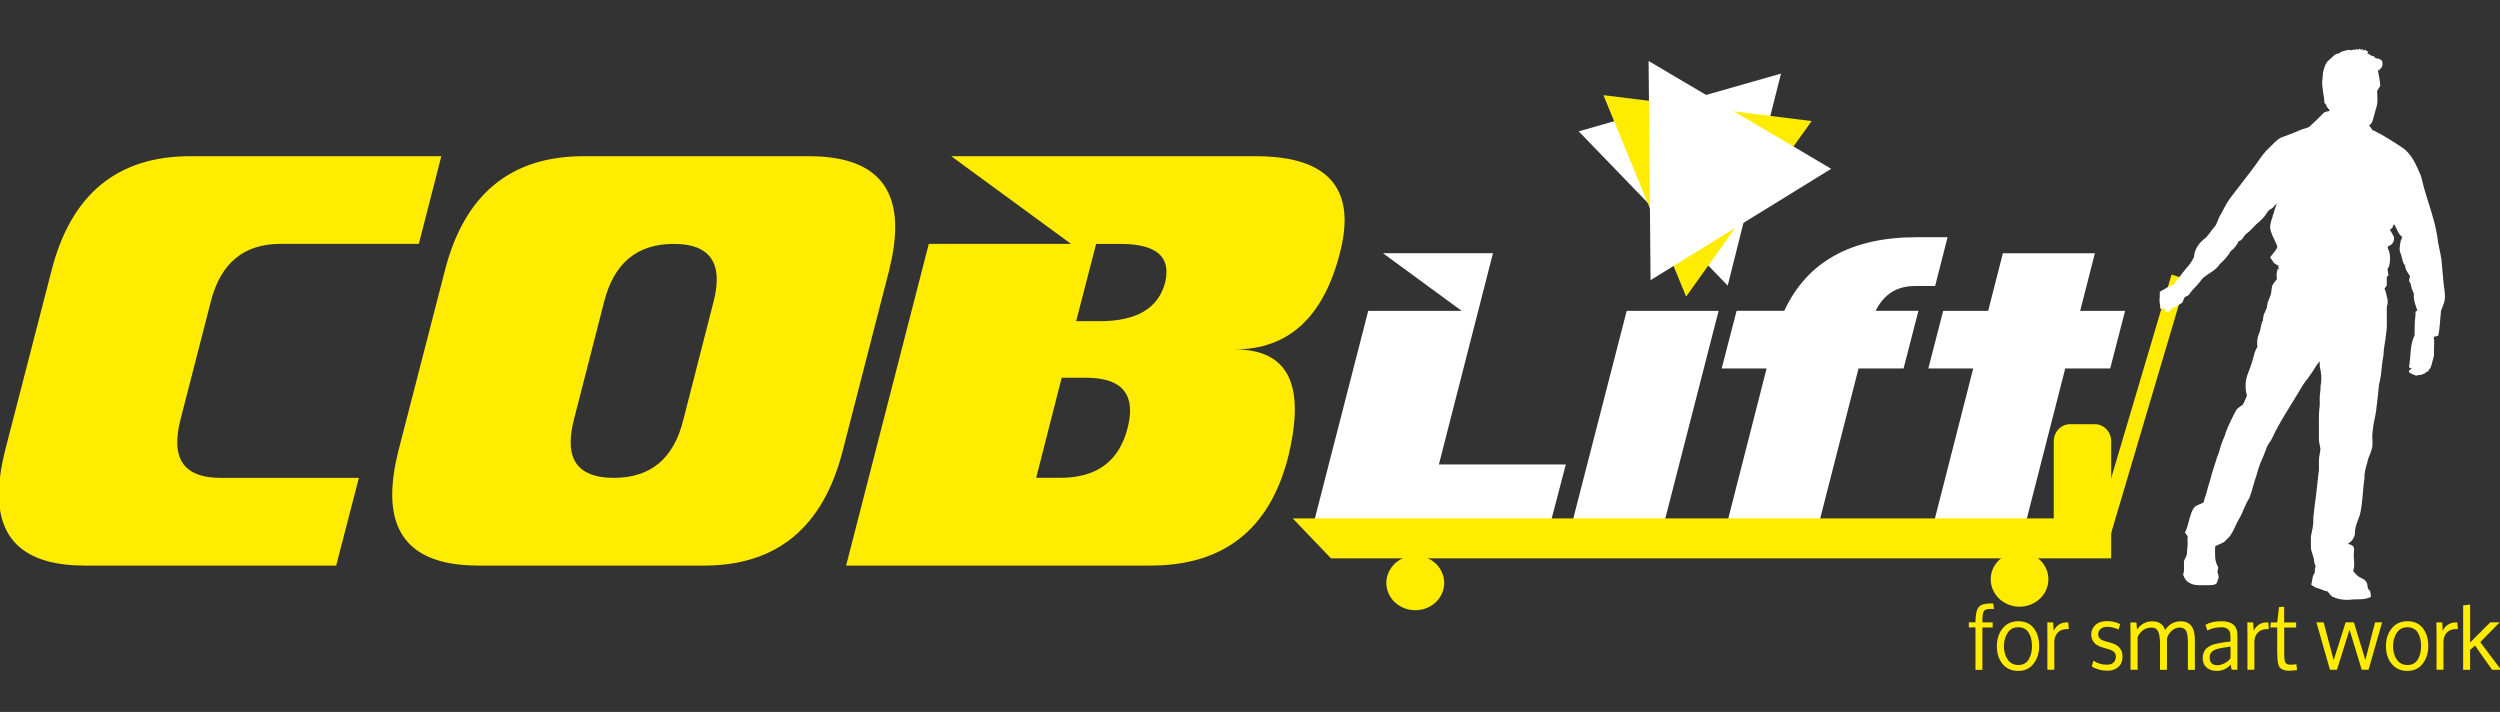
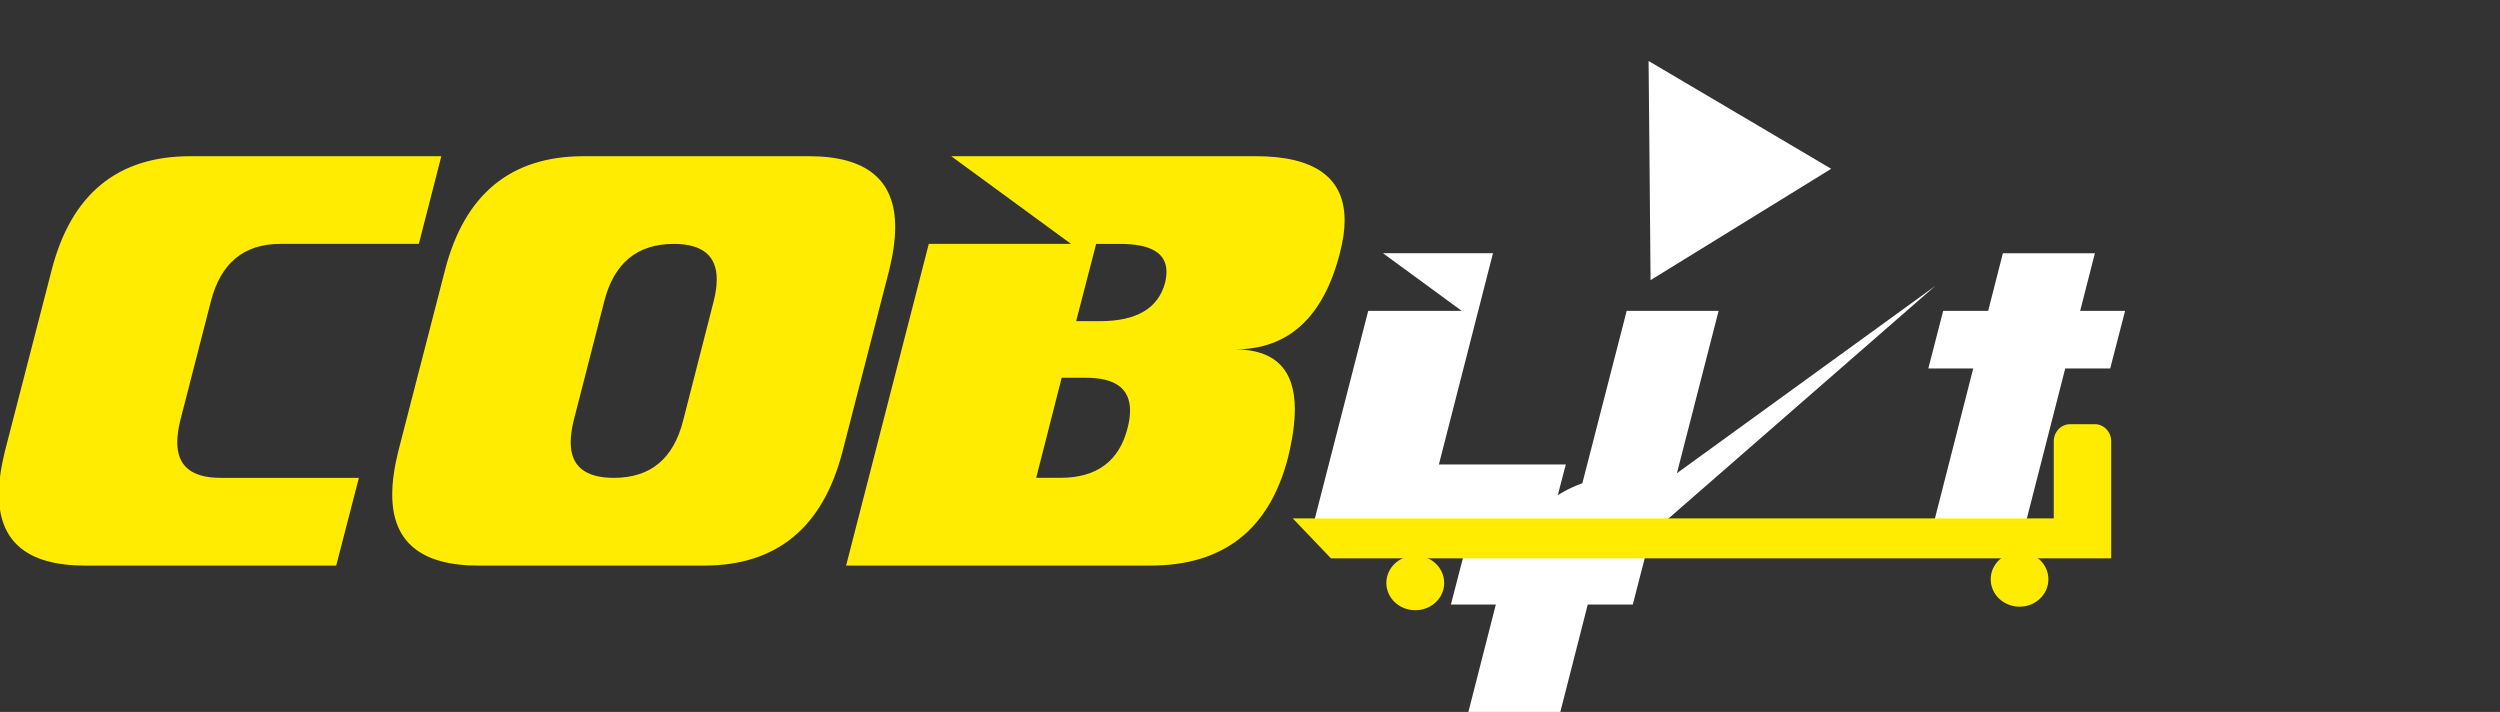
<svg xmlns="http://www.w3.org/2000/svg" version="1.1" id="Layer_1" x="0px" y="0px" width="195.482px" height="55.667px" viewBox="0 0 195.482 55.667" enable-background="new 0 0 195.482 55.667" xml:space="preserve">
  <rect x="0" y="0" width="195.482" height="55.667" fill="#333333" stroke="none" />
  <g>
    <path fill="#FFEC00" d="M26.288,44.225H6.653c-4.505,0-6.752-1.858-6.736-5.586c0-0.968,0.152-2.089,0.466-3.358l3.646-14.125   c1.519-5.96,5.142-8.942,10.843-8.942h19.635L32.75,19.07H21.928c-2.854,0-4.663,1.492-5.435,4.475l-2.402,9.345   c-0.151,0.631-0.23,1.193-0.23,1.703c0,1.848,1.125,2.771,3.379,2.771h10.821L26.288,44.225L26.288,44.225z M65.884,35.285   l3.636-14.128c0.313-1.267,0.478-2.403,0.478-3.4c0-3.698-2.249-5.543-6.739-5.543h-17.63c-5.698,0-9.323,2.984-10.842,8.943   l-3.644,14.125c-0.315,1.268-0.473,2.403-0.473,3.396c0,3.699,2.25,5.547,6.745,5.547H55.04   C60.743,44.225,64.354,41.244,65.884,35.285L65.884,35.285z M53.415,32.889c-0.753,2.989-2.56,4.476-5.412,4.476   c-2.257,0-3.38-0.925-3.38-2.771c0-0.51,0.081-1.072,0.232-1.703l2.396-9.345c0.768-2.983,2.581-4.475,5.436-4.475   c2.231,0,3.357,0.928,3.357,2.775c0,0.511-0.08,1.074-0.237,1.7L53.415,32.889L53.415,32.889z M100.713,35.777   c-1.454,5.637-5.049,8.447-10.764,8.447H66.16l6.465-25.156h11.119l-9.367-6.856h23.787c4.65,0,6.975,1.676,6.975,5.032   c0,0.762-0.125,1.595-0.365,2.523c-1.285,5.038-4.021,7.552-8.215,7.552c3.122,0,4.688,1.56,4.688,4.683   C101.244,33.065,101.069,34.326,100.713,35.777L100.713,35.777z M91.104,22.095c0.075-0.313,0.104-0.604,0.104-0.854   c0-1.439-1.206-2.169-3.61-2.169H85.71l-1.563,6.04h1.888C88.884,25.108,90.574,24.101,91.104,22.095L91.104,22.095z    M88.173,33.453c0.125-0.492,0.189-0.939,0.189-1.346c0-1.725-1.154-2.57-3.467-2.57h-1.88l-1.993,7.826h1.886   C85.762,37.363,87.518,36.059,88.173,33.453z" />
-     <path fill="#FFFFFF" d="M121.257,40.826H102.74l4.246-16.521h7.306L108.14,19.8h8.6l-4.23,16.52h9.924L121.257,40.826   L121.257,40.826z M130.14,40.826h-7.193l4.249-16.521h7.188L130.14,40.826L130.14,40.826z M151.313,22.365h-1.588   c-1.405,0-2.423,0.646-3.063,1.94h3.345l-1.161,4.504h-3.521l-3.071,12.017h-7.188l3.07-12.017h-3.513l1.167-4.504h3.728   c1.774-3.838,5.229-5.757,10.363-5.757h2.405L151.313,22.365L151.313,22.365z M165.002,28.81l1.165-4.504h-3.513l1.151-4.505   h-7.194l-1.151,4.505h-3.517l-1.162,4.504h3.511l-3.068,12.018h7.188l3.075-12.018H165.002z" />
+     <path fill="#FFFFFF" d="M121.257,40.826H102.74l4.246-16.521h7.306L108.14,19.8h8.6l-4.23,16.52h9.924L121.257,40.826   L121.257,40.826z M130.14,40.826h-7.193l4.249-16.521h7.188L130.14,40.826L130.14,40.826z h-1.588   c-1.405,0-2.423,0.646-3.063,1.94h3.345l-1.161,4.504h-3.521l-3.071,12.017h-7.188l3.07-12.017h-3.513l1.167-4.504h3.728   c1.774-3.838,5.229-5.757,10.363-5.757h2.405L151.313,22.365L151.313,22.365z M165.002,28.81l1.165-4.504h-3.513l1.151-4.505   h-7.194l-1.151,4.505h-3.517l-1.162,4.504h3.511l-3.068,12.018h7.188l3.075-12.018H165.002z" />
    <path fill="#FFEC00" d="M101.087,40.533h59.502V34.5c0-0.731,0.573-1.332,1.274-1.332h1.941c0.697,0,1.276,0.601,1.276,1.332v9.158   h-4.497H104.07l-2.984-3.119L101.087,40.533L101.087,40.533z" />
-     <polygon fill="#FFEC00" points="165.008,41.916 170.958,21.844 169.801,21.468 163.846,41.542  " />
    <path fill="#FFEC00" d="M110.667,43.443c1.247,0,2.259,0.953,2.259,2.141c0,1.18-1.012,2.131-2.259,2.131   c-1.253,0-2.264-0.951-2.264-2.131C108.404,44.397,109.415,43.443,110.667,43.443z" />
    <path fill="#FFEC00" d="M157.916,43.16c1.247,0,2.254,0.955,2.254,2.137c0,1.181-1.007,2.142-2.254,2.142   c-1.252,0-2.256-0.961-2.256-2.142C155.657,44.115,156.664,43.16,157.916,43.16z" />
-     <path fill="#FFFFFF" d="M184.21,3.883c0.017-0.014,0.054-0.044,0.073-0.056c0.077,0.102,0.156,0.039,0.233-0.022   c0.028,0.026,0.087,0.078,0.114,0.104c0.038-0.026,0.101-0.078,0.131-0.104c0,0.04-0.008,0.115-0.014,0.155   c0.071-0.026,0.129-0.047,0.193-0.068c0.072,0.064,0.146,0.131,0.244,0.137c-0.026,0.052-0.054,0.106-0.078,0.156   c0.146,0.033,0.271,0.113,0.378,0.228c0.006-0.016,0.023-0.047,0.028-0.06c0.048,0.025,0.1,0.053,0.151,0.078   c0.079,0.239,0.378,0.063,0.49,0.263c0.021,0.005,0.063,0.015,0.08,0.02c0.109,0.238,0.086,0.587-0.171,0.697   c0,0.033,0,0.095,0,0.125c-0.03-0.023-0.106-0.067-0.144-0.089c0.093,0.417,0.176,0.842,0.204,1.267   c-0.094,0.13-0.17,0.273-0.255,0.41c0.039,0.48,0.078,0.978-0.104,1.434c-0.056,0.284-0.17,0.553-0.222,0.838   c-0.078,0.147-0.117,0.361-0.313,0.377c0.097,0.145,0.201,0.286,0.305,0.428c0.029,0.005,0.085,0.015,0.116,0.023   c0.101,0.056,0.202,0.112,0.301,0.167c0.071,0.029,0.132,0.07,0.201,0.099c0.19,0.097,0.37,0.221,0.562,0.329   c0.394,0.24,0.782,0.491,1.163,0.746c0.714,0.497,1.055,1.349,1.401,2.132c0.043,0.113,0.067,0.235,0.097,0.354   c0.381,1.627,1.084,3.182,1.257,4.86c0.077,0.459,0.202,0.907,0.269,1.366c0.091,0.84,0.128,1.685,0.254,2.523   c0.032,0.303,0.047,0.616-0.058,0.903c-0.062,0.205-0.159,0.392-0.228,0.6c-0.07,0.646-0.087,1.298-0.208,1.939   c-0.115,0.042-0.234,0.075-0.358,0.095c0.073,0.428-0.004,0.86,0.019,1.293c0.021,0.224-0.081,0.433-0.127,0.646   c-0.067,0.229-0.087,0.495-0.291,0.646c-0.005,0.031-0.021,0.095-0.032,0.125c-0.032,0.004-0.111,0.017-0.148,0.021   c-0.073,0.161-0.263,0.167-0.396,0.239c-0.135,0.011-0.271,0.021-0.399,0.071c-0.074-0.027-0.142-0.057-0.209-0.082   c-0.136-0.094-0.387-0.094-0.356-0.321c0.068-0.054,0.143-0.101,0.22-0.146c-0.068-0.043-0.22-0.059-0.21-0.168   c0.146-0.813,0.056-1.685,0.428-2.438c0-0.272,0.02-0.544,0.011-0.814c-0.015-0.345,0.09-0.679,0.063-1.023   c0.035-0.031,0.104-0.089,0.143-0.12c-0.156-0.412-0.312-0.845-0.272-1.3c-0.059-0.134-0.111-0.265-0.166-0.396   c-0.031-0.135-0.063-0.26-0.09-0.395c-0.036-0.063-0.077-0.131-0.112-0.194c0.006-0.062,0.006-0.125,0.013-0.182   c0.021-0.073,0.041-0.135,0.063-0.198c-0.174-0.26-0.391-0.522-0.396-0.856c-0.205-0.187-0.187-0.485-0.288-0.723   c-0.006-0.031-0.021-0.089-0.023-0.122c-0.2-0.323-0.08-0.697-0.038-1.042c0.05-0.104,0.097-0.219,0.125-0.334   c-0.313-0.219-0.41-0.615-0.6-0.943c-0.023,0-0.063-0.004-0.082-0.004c-0.031,0.083-0.068,0.167-0.093,0.251   c-0.064,0.041-0.129,0.083-0.188,0.135c0.121,0.183,0.226,0.376,0.324,0.575c0.03,0.26-0.083,0.563-0.339,0.657   c-0.111,0.031-0.213,0.13-0.126,0.25c0.024,0.068,0.048,0.132,0.073,0.195c0.125,0.381,0.098,0.787,0.007,1.173   c-0.041,0.063-0.076,0.136-0.113,0.198c-0.005,0.178,0.033,0.349,0.072,0.522c-0.035,0.031-0.102,0.087-0.141,0.118   c0,0.226-0.002,0.444,0,0.663c-0.053,0.083-0.108,0.172-0.177,0.255c0.037,0.09,0.069,0.179,0.102,0.267   c0.02,0.09,0.034,0.178,0.059,0.266c0.018,0.088,0.036,0.183,0.075,0.265c0.01,0.147,0.01,0.293,0,0.438   c-0.108,0.209-0.036,0.464-0.059,0.694c-0.011,0.516,0.046,1.043-0.05,1.56c-0.041,0.568-0.196,1.125-0.206,1.7   c-0.133,0.636-0.14,1.29-0.264,1.931c-0.136,0.479-0.13,0.979-0.2,1.472c-0.07,0.537-0.106,1.08-0.231,1.604   c-0.092,0.363-0.131,0.746-0.172,1.117c-0.046,0.412,0.079,0.849-0.056,1.242c-0.077,0.354-0.283,0.65-0.336,1.006   c-0.126,0.42-0.249,0.849-0.231,1.285c-0.149,0.947-0.127,1.931-0.362,2.86c-0.165,0.466-0.394,0.933-0.385,1.44   c-0.023,0.354-0.272,0.642-0.558,0.809c0.182,0.057,0.43,0.09,0.482,0.322c0.049,0.251-0.061,0.499,0,0.753   c0.008,0.342,0.073,0.714-0.063,1.041c0.101,0.144,0.223,0.263,0.343,0.375c0.218,0.206,0.563,0.222,0.698,0.519   c0.146,0.197,0.01,0.521,0.271,0.639c0.054,0.158,0.069,0.326,0.08,0.496c-0.438,0.236-0.954,0.182-1.433,0.203   c-0.494,0.072-1.012,0.024-1.474-0.172c-0.229-0.062-0.331-0.307-0.491-0.459c-0.25-0.033-0.477-0.172-0.72-0.234   c-0.21-0.053-0.393-0.158-0.553-0.295c0.108-0.299,0.058-0.656,0.271-0.905c0.016-0.19,0.028-0.392,0.076-0.573   c-0.134-0.186-0.106-0.419-0.162-0.631c-0.072-0.284-0.218-0.553-0.207-0.85c0.009-0.28-0.021-0.565,0.009-0.852   c0.079-0.402,0.193-0.813,0.18-1.234c-0.011-0.308,0.063-0.605,0.076-0.912c0.137-0.922,0.229-1.844,0.331-2.77   c0.078-0.382,0-0.766,0.039-1.146c0.039-0.243,0.073-0.479,0.114-0.719c-0.034-0.306-0.153-0.595-0.124-0.908   c0.025-0.83-0.054-1.656,0.063-2.482c0.021-0.35-0.034-0.707,0.039-1.055c0.047-0.237-0.004-0.479,0.066-0.709   c0.058-0.422,0.01-0.862-0.096-1.271c-0.013-0.147-0.013-0.302-0.019-0.448c-0.275,0.313-0.454,0.708-0.713,1.041   c-0.222,0.361-0.532,0.668-0.731,1.053c-0.769,1.313-1.641,2.561-2.28,3.953c-0.117,0.261-0.336,0.453-0.418,0.729   c-0.152,0.429-0.329,0.838-0.51,1.244c-0.111,0.287-0.191,0.581-0.272,0.871c-0.216,0.596-0.339,1.22-0.569,1.813   c-0.345,0.504-0.493,1.118-0.813,1.643c-0.317,0.537-0.478,1.195-0.971,1.598c-0.221,0.307-0.603,0.337-0.889,0.539   c0,0.508-0.066,1.061,0.192,1.521c0.082,0.101,0.033,0.229,0.004,0.347c-0.066,0.209,0.152,0.409,0.055,0.625   c-0.055,0.144-0.083,0.305-0.172,0.435c-0.317,0.146-0.678,0.088-1.013,0.098c-0.373,0.015-0.782,0.015-1.109-0.205   c-0.232-0.115-0.382-0.371-0.462-0.627c0.121-0.297,0.055-0.613,0.067-0.926c-0.021-0.181,0.104-0.326,0.168-0.479   c0.11-0.229,0.063-0.498,0.104-0.733c0.049-0.287-0.026-0.576,0.021-0.855c-0.065-0.105-0.14-0.197-0.218-0.289   c0.244-0.451,0.299-0.971,0.472-1.454c0.077-0.203,0.156-0.421,0.316-0.571c0.131-0.1,0.276-0.158,0.425-0.214   c0.1-0.032,0.186-0.084,0.266-0.157c0.034-0.213,0.109-0.416,0.182-0.621c0.056-0.189,0.105-0.392,0.154-0.582   c0.18-0.478,0.259-0.979,0.435-1.463c0.101-0.267,0.171-0.547,0.26-0.824c0.174-0.338,0.225-0.717,0.356-1.064   c0.086-0.305,0.269-0.572,0.331-0.891c0.229-0.606,0.522-1.191,0.827-1.758c0.127-0.176,0.33-0.264,0.497-0.396   c0.146-0.22,0.217-0.479,0.329-0.72c-0.147-0.51-0.142-1.063,0.022-1.565c0.148-0.42,0.325-0.833,0.438-1.267   c0.103-0.328,0.146-0.683,0.36-0.954c-0.047-0.361-0.021-0.729,0.127-1.063c0.146-0.325,0.129-0.71,0.298-1.023   c0.021-0.172,0.032-0.349,0.095-0.51c0.079-0.209,0.233-0.396,0.233-0.625c0.03-0.293,0.162-0.549,0.27-0.814   c0.066-0.23,0.081-0.479,0.117-0.72c0.08-0.22,0.249-0.383,0.385-0.563c-0.05-0.271-0.021-0.542,0.059-0.801   c0.021,0.011,0.087,0.036,0.116,0.051c-0.067-0.088-0.067-0.188-0.042-0.285c-0.121-0.083-0.262-0.13-0.368-0.235   c-0.101-0.141-0.183-0.287-0.292-0.417c0.162-0.303,0.465-0.514,0.565-0.846c-0.134-0.407-0.382-0.767-0.5-1.179   c-0.148-0.375-0.021-0.781,0.115-1.137c0.005-0.031,0.016-0.094,0.021-0.125c0.037-0.089,0.067-0.177,0.105-0.266   c0.004-0.031,0.021-0.093,0.021-0.125c0.063-0.178,0.118-0.355,0.184-0.527c-0.127,0.072-0.198,0.208-0.311,0.307   c-0.15,0.119-0.344,0.192-0.44,0.374c-0.166,0.298-0.399,0.537-0.655,0.752c-0.331,0.259-0.575,0.621-0.913,0.866   c-0.271,0.162-0.32,0.556-0.654,0.625c-0.15,0.308-0.352,0.59-0.627,0.782c-0.219,0.392-0.521,0.714-0.852,1.011   c-0.302,0.48-0.829,0.698-1.252,1.032c-0.217,0.193-0.351,0.453-0.555,0.651c-0.216,0.219-0.427,0.438-0.595,0.689   c-0.078,0.129-0.24,0.124-0.345,0.23c-0.121,0.13-0.082,0.363-0.251,0.459c-0.249,0.156-0.51,0.313-0.786,0.417   c-0.022,0.057-0.054,0.116-0.084,0.177c-0.128,0.032-0.272,0.157-0.396,0.042c-0.023-0.073-0.029-0.156-0.041-0.231   c-0.12,0-0.232,0.012-0.355,0.021c0.013-0.208-0.03-0.407-0.056-0.604c0.013-0.241,0.028-0.48,0.028-0.72   c0.362-0.213,0.726-0.442,1.13-0.584c0.004-0.021,0.014-0.073,0.021-0.103c0.319-0.375,0.602-0.778,0.913-1.153   c0.251-0.244,0.438-0.553,0.605-0.86c0.024-0.553,0.342-1.053,0.75-1.387c0.349-0.24,0.547-0.643,0.827-0.956   c0.233-0.225,0.268-0.578,0.429-0.851c0.276-0.469,0.493-0.98,0.817-1.419c0.688-0.918,1.414-1.799,2.08-2.729   c0.299-0.44,0.604-0.883,0.997-1.236c0.293-0.261,0.538-0.594,0.894-0.771c0.465-0.191,0.952-0.336,1.402-0.548   c0.257-0.126,0.536-0.165,0.796-0.28c0.371-0.346,0.758-0.692,1.106-1.069c0.127-0.153,0.337-0.146,0.511-0.19   c-0.033-0.181-0.242-0.258-0.26-0.448c-0.021-0.078-0.098-0.117-0.148-0.177c-0.02-0.588-0.209-1.157-0.173-1.746   c0.031-0.225,0.06-0.449,0.063-0.675c0.104-0.329,0.171-0.703,0.453-0.924c0.251-0.18,0.424-0.51,0.764-0.523   c0.077-0.046,0.159-0.096,0.236-0.146c0.063-0.017,0.126-0.036,0.191-0.057c0.183-0.026,0.373-0.146,0.553-0.042   C183.964,3.877,184.09,3.886,184.21,3.883z" />
-     <path fill="#FFEC00" d="M153.949,49.061v-0.397h0.521v-0.106c0.003-0.54,0.092-0.897,0.254-1.093   c0.166-0.188,0.464-0.28,0.895-0.28h0.236l0.068,0.431h-0.308c-0.266,0-0.436,0.063-0.502,0.188   c-0.067,0.127-0.104,0.377-0.104,0.756v0.109h0.803v0.396h-0.803v3.313h-0.542V49.06L153.949,49.061L153.949,49.061L153.949,49.061   z M158.886,50.524c0-0.431-0.083-0.786-0.264-1.063c-0.174-0.272-0.44-0.416-0.815-0.416c-0.359,0-0.633,0.148-0.823,0.438   c-0.194,0.292-0.292,0.646-0.292,1.056c0,0.401,0.098,0.746,0.292,1.031c0.19,0.283,0.471,0.43,0.834,0.43   c0.359,0,0.626-0.143,0.803-0.422C158.799,51.292,158.886,50.944,158.886,50.524L158.886,50.524z M159.448,50.52   c0,0.543-0.146,1-0.438,1.378c-0.289,0.377-0.694,0.563-1.203,0.563c-0.521,0-0.932-0.187-1.229-0.553   c-0.294-0.365-0.438-0.83-0.438-1.384c0-0.549,0.147-1.015,0.454-1.392c0.302-0.371,0.708-0.557,1.224-0.557   c0.525,0,0.927,0.182,1.212,0.547C159.307,49.496,159.448,49.958,159.448,50.52L159.448,50.52z M160.09,52.371h0.542v-2.168   c0-0.293,0.089-0.531,0.262-0.73c0.173-0.188,0.419-0.284,0.736-0.284h0.132l-0.038-0.521h-0.104c-0.467,0-0.813,0.215-1.04,0.646   l-0.039-0.646h-0.457c0,0.096,0,0.232,0,0.424c0.007,0.188,0.007,0.336,0.007,0.433V52.371L160.09,52.371z M165.967,51.382v-0.021   c0-0.302-0.076-0.534-0.229-0.704c-0.146-0.175-0.371-0.307-0.668-0.39l-0.488-0.138c-0.343-0.094-0.518-0.266-0.518-0.521   c0-0.18,0.063-0.327,0.193-0.431c0.121-0.11,0.285-0.162,0.49-0.162c0.295,0,0.599,0.068,0.909,0.206l0.127-0.414   c-0.302-0.162-0.66-0.24-1.074-0.24c-0.377,0.009-0.67,0.111-0.877,0.313c-0.207,0.207-0.313,0.449-0.313,0.728   c0.005,0.247,0.077,0.457,0.218,0.628c0.134,0.174,0.37,0.303,0.707,0.401l0.471,0.136c0.357,0.109,0.535,0.297,0.535,0.573v0.036   c-0.021,0.193-0.087,0.345-0.207,0.441c-0.125,0.104-0.287,0.149-0.491,0.149h-0.047c-0.369,0-0.702-0.104-1.011-0.31l-0.134,0.438   c0.111,0.093,0.28,0.17,0.516,0.239c0.227,0.068,0.459,0.105,0.713,0.105c0.35,0,0.624-0.094,0.842-0.285   C165.841,51.986,165.957,51.72,165.967,51.382L165.967,51.382z M166.595,52.371h0.551v-2.529c0.062-0.197,0.193-0.385,0.396-0.543   c0.2-0.151,0.438-0.23,0.698-0.23c0.244,0,0.423,0.104,0.515,0.313c0.096,0.216,0.142,0.525,0.142,0.938v2.054h0.544v-2.467   c0.085-0.254,0.219-0.457,0.399-0.609c0.18-0.148,0.381-0.229,0.601-0.229c0.119,0,0.219,0.023,0.297,0.066   c0.078,0.05,0.144,0.105,0.188,0.175c0.041,0.065,0.075,0.165,0.104,0.29c0.02,0.133,0.037,0.257,0.04,0.369   c0,0.115,0.008,0.271,0.008,0.475v1.936h0.546v-2.354c0-0.963-0.369-1.442-1.096-1.442c-0.532,0-0.938,0.229-1.229,0.684   c-0.146-0.453-0.482-0.684-1.004-0.684c-0.49,0-0.896,0.215-1.195,0.641l-0.047-0.553h-0.473c0,0.021,0,0.151,0.005,0.396   c0.006,0.244,0.006,0.431,0.006,0.546v2.766h0.006L166.595,52.371L166.595,52.371z M173.373,52.017   c0.173,0,0.363-0.051,0.569-0.156c0.201-0.098,0.357-0.229,0.469-0.391v-0.912c-0.215,0.031-0.325,0.049-0.325,0.049   c-0.51,0.066-0.852,0.156-1.028,0.271c-0.186,0.107-0.277,0.291-0.277,0.553c0,0.197,0.051,0.341,0.161,0.443   C173.046,51.966,173.192,52.017,173.373,52.017L173.373,52.017z M174.42,51.966c-0.275,0.328-0.646,0.494-1.104,0.494   c-0.31,0-0.563-0.09-0.77-0.26c-0.206-0.176-0.312-0.423-0.312-0.752c0-0.137,0.021-0.258,0.063-0.371   c0.034-0.109,0.081-0.201,0.137-0.275c0.047-0.078,0.129-0.145,0.23-0.207c0.111-0.064,0.198-0.117,0.279-0.152   c0.075-0.033,0.196-0.074,0.354-0.104c0.148-0.035,0.271-0.063,0.356-0.075c0.084-0.013,0.216-0.033,0.394-0.062l0.358-0.039   v-0.428c0-0.455-0.232-0.688-0.704-0.688c-0.404,0-0.771,0.084-1.104,0.252l-0.148-0.443c0.334-0.188,0.747-0.281,1.247-0.281   c0.833,0,1.251,0.354,1.251,1.075v2.72H174.5L174.42,51.966L174.42,51.966z M175.734,52.371h0.543v-2.168   c0-0.293,0.084-0.531,0.261-0.73c0.173-0.188,0.418-0.284,0.734-0.284h0.131l-0.039-0.521h-0.102c-0.472,0-0.813,0.215-1.039,0.646   l-0.039-0.646h-0.459c0,0.096,0.004,0.232,0.004,0.424c0.005,0.188,0.005,0.336,0.005,0.433V52.371L175.734,52.371z    M178.611,49.061v2.075c0,0.352,0.027,0.574,0.092,0.678c0.066,0.109,0.21,0.165,0.417,0.165c0.013,0,0.167-0.013,0.442-0.038   l0.049,0.459c-0.375,0.03-0.581,0.049-0.615,0.049c-0.175,0-0.313-0.023-0.432-0.066c-0.107-0.041-0.201-0.092-0.271-0.157   c-0.077-0.065-0.12-0.177-0.152-0.313c-0.037-0.143-0.058-0.281-0.063-0.434c-0.009-0.146-0.017-0.354-0.017-0.602v-1.813h-0.545   l0.051-0.397h0.494l0.141-1.197l0.403-0.027v1.229h0.937v0.396h-0.933L178.611,49.061L178.611,49.061z M181.128,48.662h0.563   l0.785,2.961l0.938-2.961h0.642l0.899,2.944l0.759-2.944h0.55l-1.063,3.709h-0.531l-0.954-3.133l-0.984,3.133h-0.546   L181.128,48.662L181.128,48.662z M189.31,50.524c0-0.431-0.083-0.786-0.258-1.063c-0.175-0.272-0.447-0.416-0.818-0.416   c-0.355,0-0.635,0.148-0.826,0.438c-0.193,0.292-0.287,0.646-0.287,1.056c0,0.401,0.094,0.746,0.287,1.031   c0.191,0.283,0.476,0.43,0.838,0.43c0.359,0,0.629-0.143,0.803-0.422C189.226,51.292,189.31,50.944,189.31,50.524L189.31,50.524z    M189.874,50.52c0,0.543-0.145,1-0.438,1.378c-0.289,0.377-0.691,0.563-1.201,0.563c-0.521,0-0.932-0.187-1.223-0.553   c-0.3-0.365-0.448-0.83-0.448-1.384c0-0.549,0.148-1.015,0.453-1.392c0.303-0.371,0.714-0.557,1.229-0.557   c0.522,0,0.923,0.182,1.208,0.547C189.737,49.496,189.874,49.958,189.874,50.52L189.874,50.52z M190.52,52.371h0.54v-2.168   c0-0.293,0.086-0.531,0.256-0.73c0.175-0.188,0.421-0.284,0.737-0.284h0.134l-0.04-0.521h-0.102c-0.468,0-0.813,0.215-1.046,0.646   l-0.033-0.646h-0.46c0,0.096,0.008,0.232,0.008,0.424c0,0.188,0.007,0.336,0.007,0.433L190.52,52.371L190.52,52.371z    M192.606,47.335l0.541-0.064v2.964l1.578-1.571h0.729l-1.516,1.545l1.628,2.164h-0.701l-1.338-1.896l-0.383,0.343v1.555h-0.543   v-5.035h0.004L192.606,47.335L192.606,47.335z" />
    <g>
-       <polygon fill="#FFFFFF" points="139.261,5.754 137.175,14.043 135.094,22.335 129.268,16.299 123.444,10.27 131.349,8.01   " />
-       <polygon fill="#FFEC00" points="141.659,9.466 136.746,16.327 131.842,23.19 128.606,15.313 125.377,7.44 133.519,8.454   " />
      <polygon fill="#FFFFFF" points="143.185,13.199 136.126,17.551 129.062,21.905 128.987,13.337 128.908,4.769 136.05,8.983   " />
    </g>
  </g>
</svg>